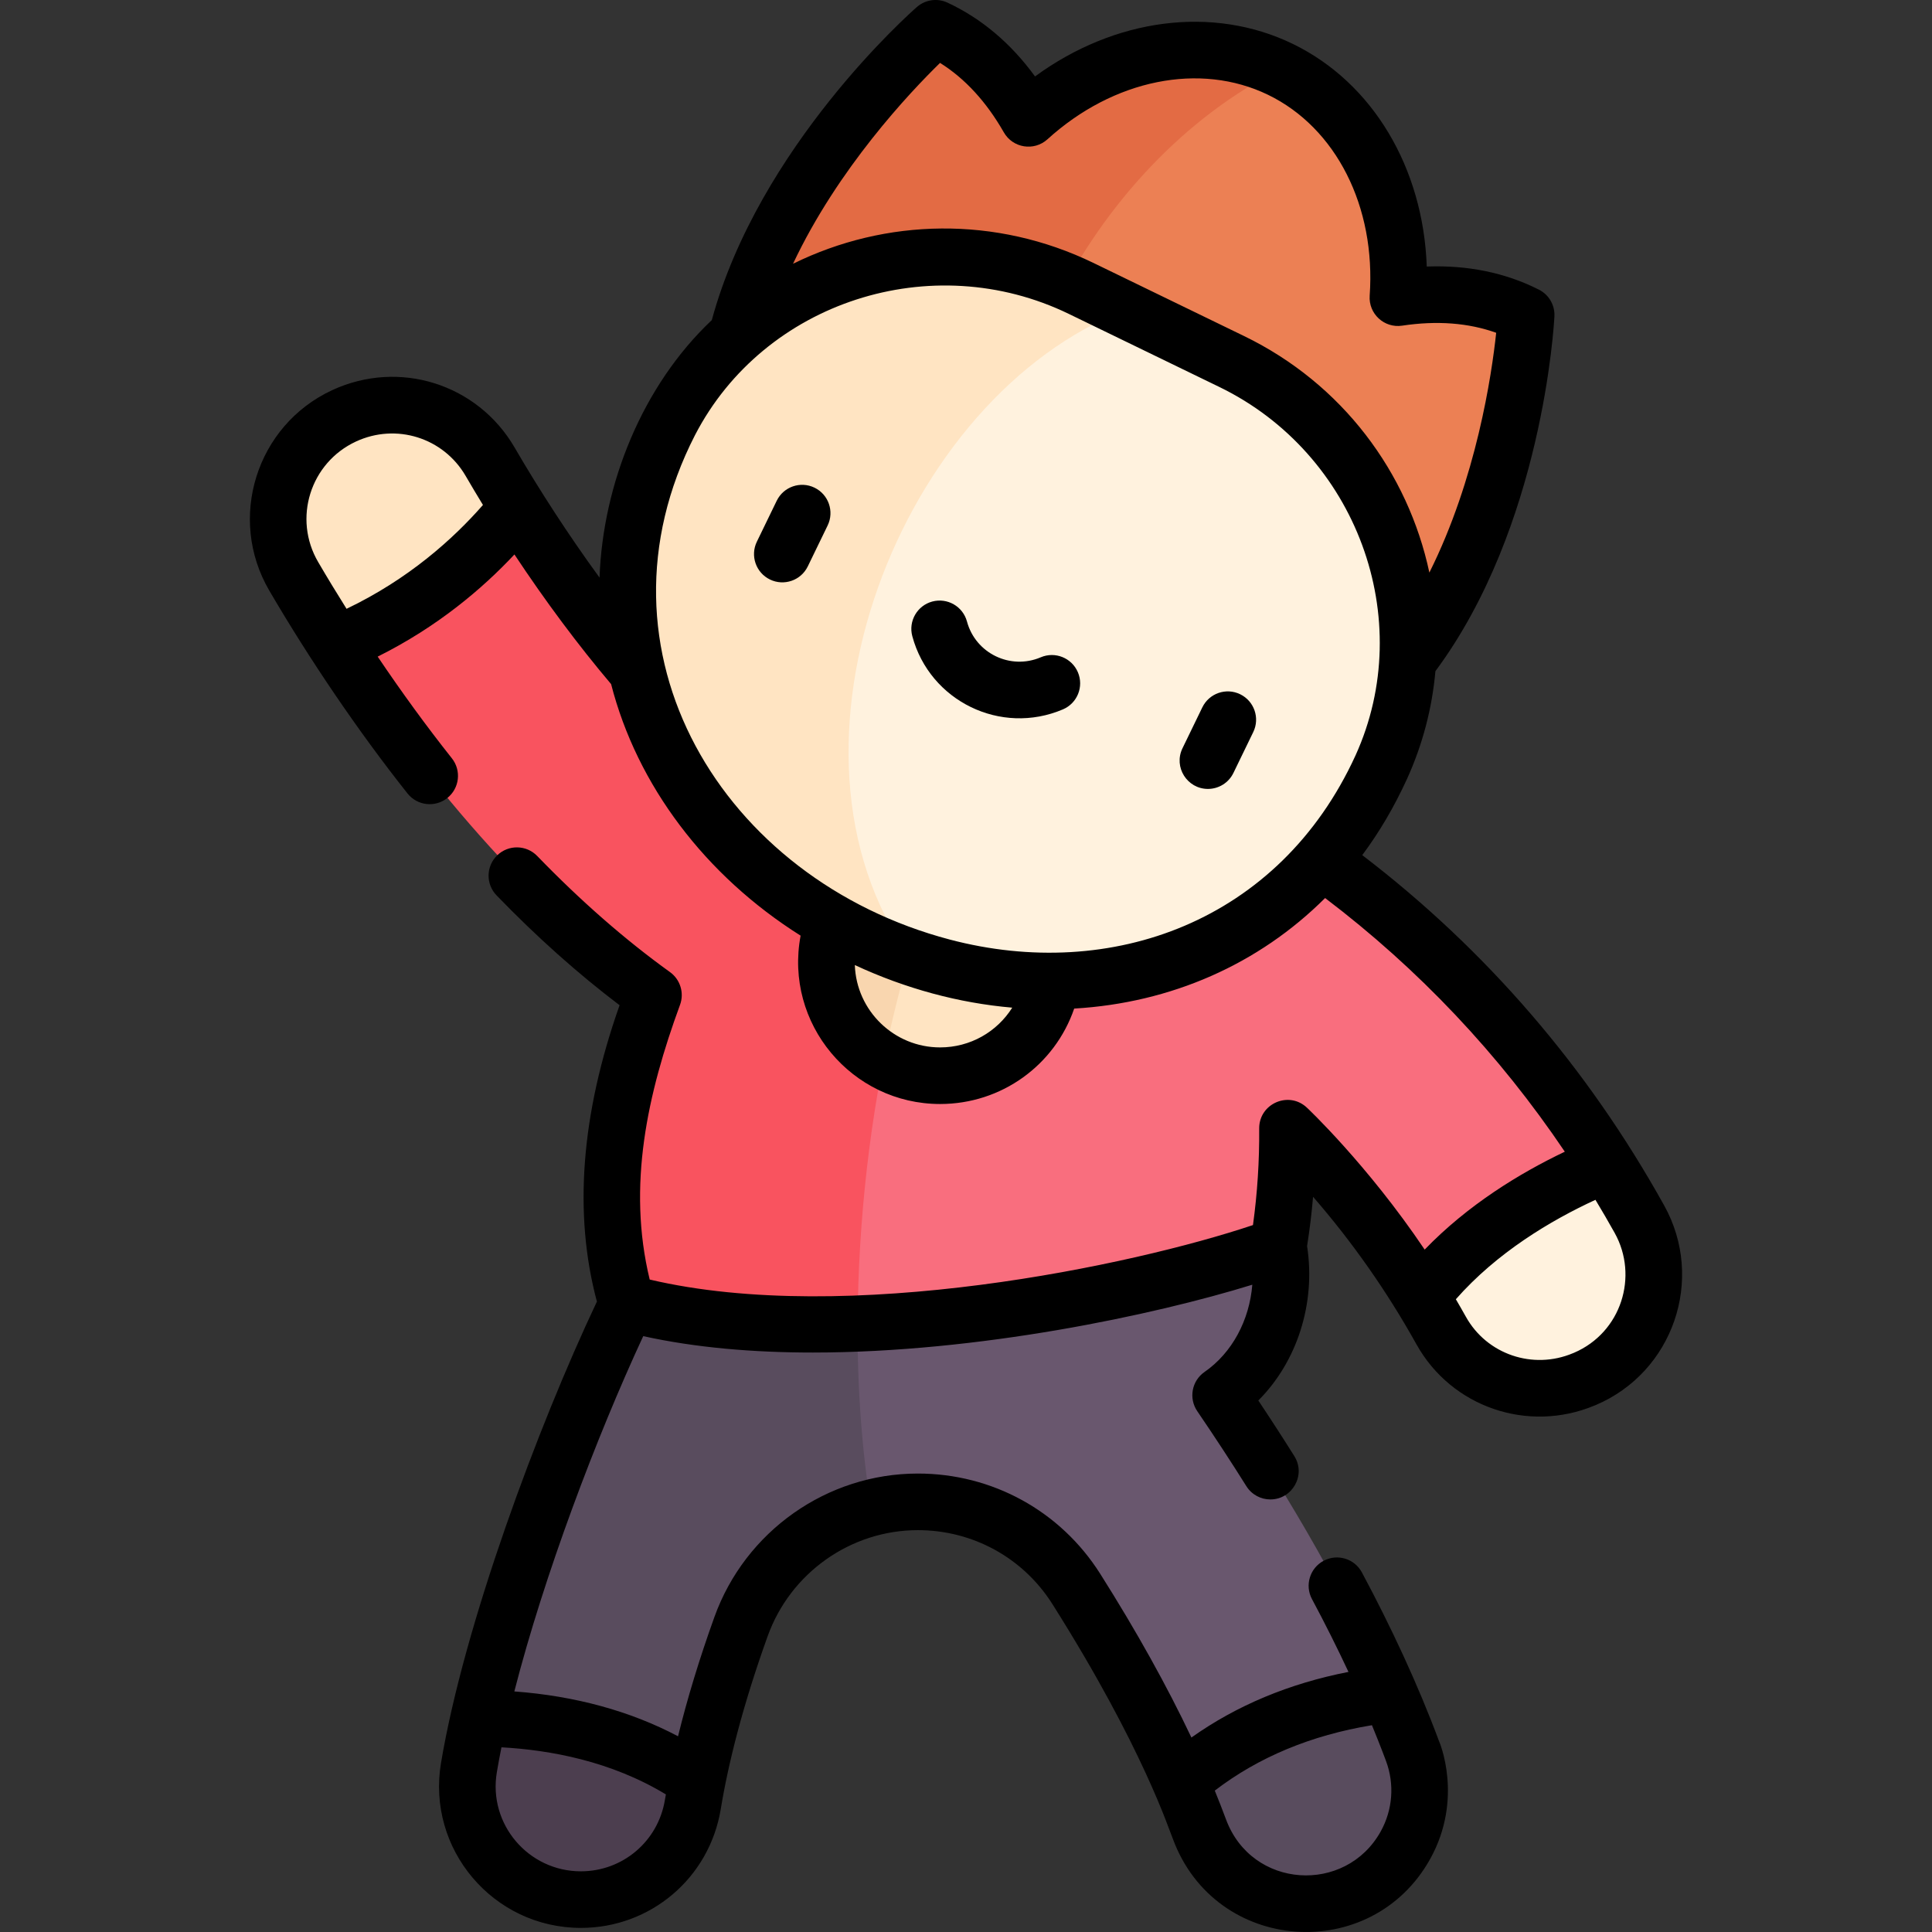
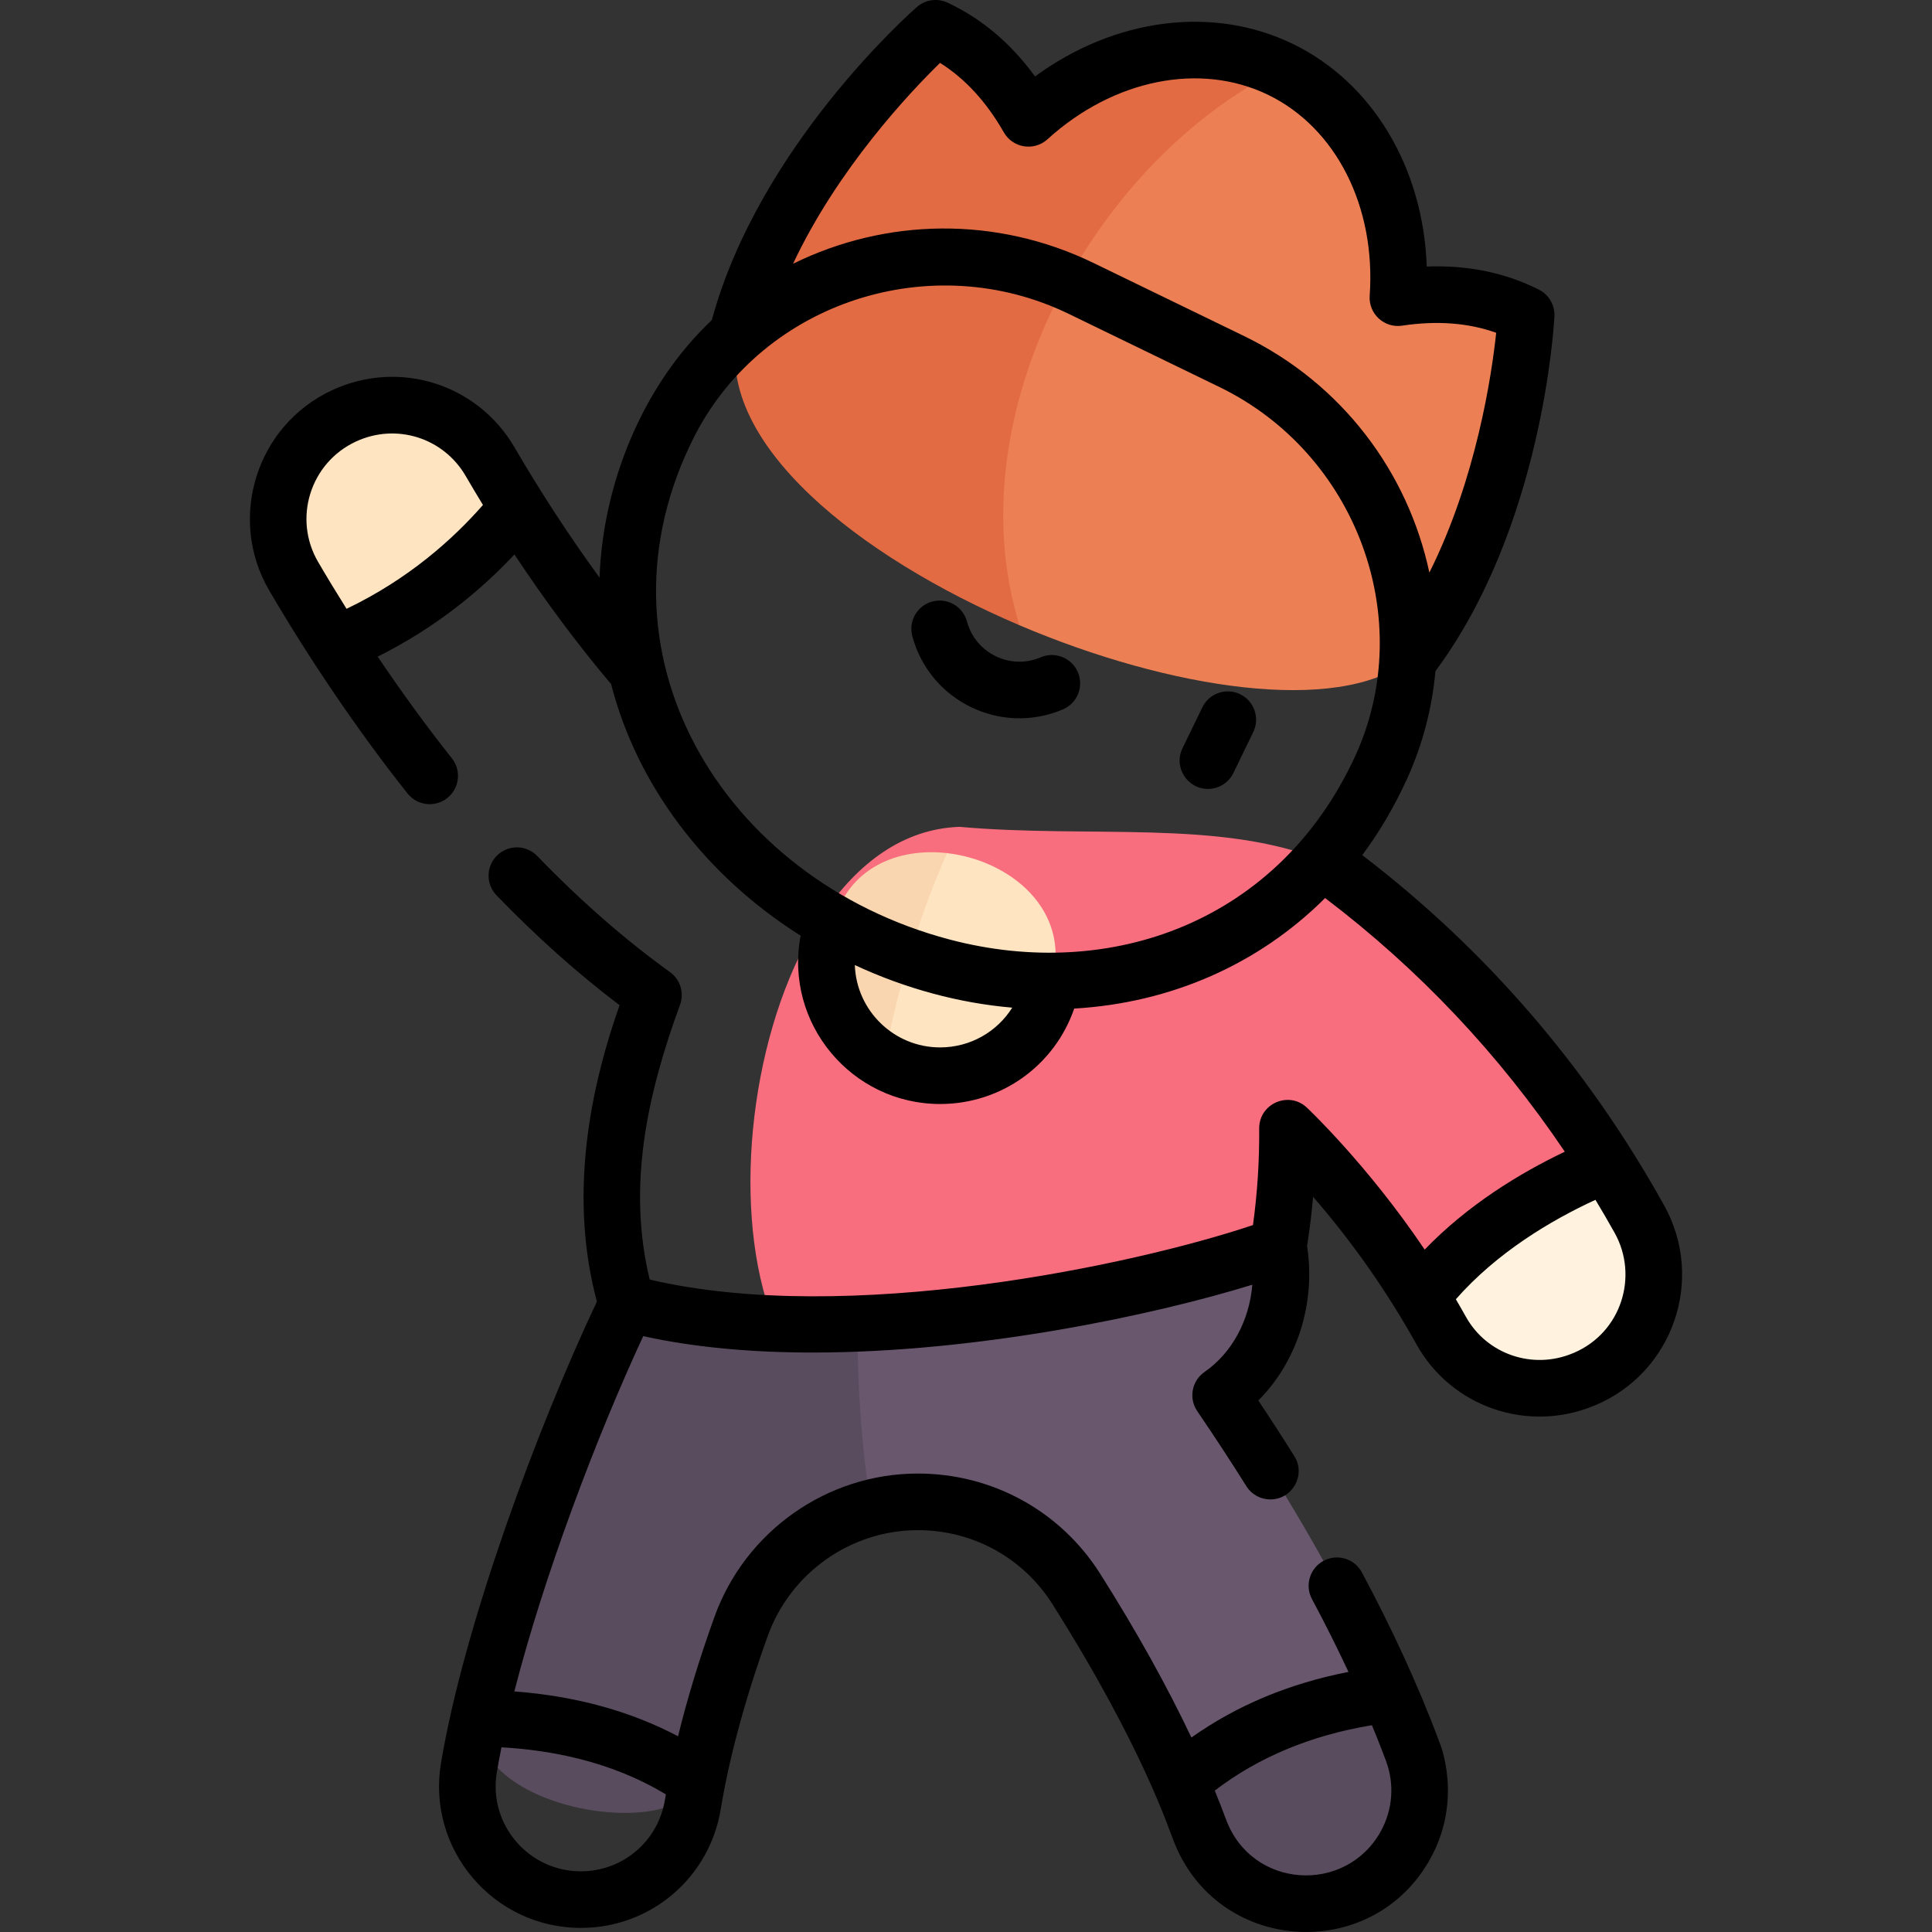
<svg xmlns="http://www.w3.org/2000/svg" id="Capa_1" height="512" viewBox="0 0 511.981 511.981" width="512">
  <rect x="0" y="0" width="511.981" height="511.981" fill="#333333" stroke="none" />
  <g>
    <g>
      <g>
        <g>
          <g>
            <path d="m338.778 330.236c0-.01 0-.02.01-.03 1.767-10.741 2.479-21.201 2.399-31.22 11.775 11.594 24.213 26.331 35.456 44.611 15.864 13.743 59.364-5.421 49.128-35.125-23.721-37.504-51.859-63.393-75.499-80.498-27.111-10.871-61.396-5.779-95.994-8.861-59.488 2.038-75.451 141.253-26.299 154.929 45.091 2.233 99.461-13.936 110.799-43.806z" fill="#f96e7e" />
-             <path d="m254.278 219.114c-29.712-2.646-59.654-11.319-85.481-41.322-.622-.805-14.981-16.956-31.581-43.336-21.77-22.054-56.235 12.367-48.235 36.369 19.043 29.473 47.713 66.625 84.192 92.876-9.828 25.558-15.148 54.449-7.097 81.592.07.02.141.04.211.05 7.246 18.116 32.529 27.255 61.692 28.699-3.307-49.125 4.84-112.438 26.299-154.928z" fill="#f9535f" />
            <path d="m285.213 421.064c10.279 16.262 20.077 33.759 27.626 51.176 15.841 17.106 63.383 2.239 55.392-23.299-11.327-26.163-26.391-51.749-41.263-74.019-1.887-2.826-1.405-6.544 1.023-8.923 9.492-9.3 13.142-23.134 10.798-35.793-.01.01-.01.02-.01.03-19.744 7.224-65.924 18.775-111.522 20.538-39.533 5.562-30.499 54.118 3.611 48.793 20.967-5.396 42.904 3.413 54.345 21.497z" fill="#69576e" />
            <path d="m227.256 350.774c-21.379.827-42.631-.496-60.969-5.43-12.568 26.08-30.928 72.387-39.431 110.011-2.273 24.684 53.161 32.934 57.882 16.614 2.71-13.702 6.846-27.596 11.635-40.917 5.682-15.804 18.75-27.434 34.494-31.485-2.407-14.697-3.675-31.185-3.611-48.793z" fill="#594c5e" />
            <path d="m278.808 259.967c5.049-18.83-11.142-31.978-27.84-33.888-24.43 1.896-36.142 35.227-16.806 55.013 4.35 2.503 9.424 3.971 14.963 3.971 14.927 0 27.304-10.852 29.683-25.096z" fill="#ffe4c2" />
            <path d="m220.896 244.437c-5.387 14.396 1.064 29.634 13.265 36.655 4.155-20.958 9.953-39.704 16.806-55.013-12.928-1.48-26.161 3.778-30.071 18.358z" fill="#f9d6af" />
            <path d="m373.049 175.122c23.311-30.106 29.471-72.087 30.951-86.542.326-3.189-1.556-6.191-4.563-7.301-8.612-3.178-17.451-3.653-25.475-2.838-1.824.185-3.389-1.248-3.344-3.08.593-23.72-10.013-46.646-31.349-57.002-75.398-9.319-129.325 103.505-69.09 147.34 39.808 16.962 84.196 23.698 102.87 9.423z" fill="#ec8054" />
            <path d="m339.269 18.358c-20.612-9.972-45.152-4.988-64.074 10.693-1.411 1.169-3.504.826-4.487-.72-4.326-6.802-10.169-13.453-17.992-18.252-2.733-1.676-6.257-1.297-8.56.933-10.439 10.107-39.592 40.917-48.828 77.849-5.503 28.502 32.023 58.588 74.851 76.837-17.224-55.345 19.313-122.582 69.09-147.34z" fill="#e36b44" />
            <path d="m374.344 464.109c6.45 17.369-4.35 36.155-22.275 39.792-14.596 2.951-29.081-5.25-34.231-19.214-1.526-4.136-3.192-8.292-4.999-12.448 11.524-10.089 29.252-20.248 55.392-23.299 2.188 5.05 4.236 10.109 6.113 15.169z" fill="#594c5e" />
-             <path d="m184.738 471.969c-.412 2.088-.803 4.186-1.144 6.264-2.399 14.516-14.937 25.166-29.654 25.166h-.01c-18.561 0-32.755-16.674-29.664-34.984.703-4.196 1.576-8.563 2.59-13.06 17.046.09 39.03 3.403 57.882 16.614z" fill="#4c3e4f" />
            <path d="m434.454 323.099c8.703 15.65 1.927 35.406-14.576 42.362l-.11.04c-14.074 5.943-30.437.422-37.865-12.919-1.717-3.082-3.473-6.083-5.26-8.984 13.562-17.597 33.227-28.589 49.128-35.125 2.971 4.687 5.873 9.566 8.683 14.626z" fill="#fff2de" />
            <path d="m129.868 122.33c2.188 3.764 4.648 7.83 7.348 12.126-9.818 12.337-25.347 26.983-48.235 36.369-4.196-6.475-7.91-12.568-11.143-18.099-8.964-15.329-2.771-35.044 13.331-42.523 14.105-6.545 30.869-1.295 38.699 12.127z" fill="#ffe4c2" />
-             <path d="m364.848 205.829c20.589-42.722 1.17-90.809-38.447-110.031l-28.147-13.662c-86.946-25.28-151.689 119.428-57.21 171.426 48.933 17.071 100.835-.366 123.804-47.733z" fill="#fff2de" />
-             <path d="m298.254 82.135-11.746-5.702c-40.1-19.457-88.667-3.858-108.987 35.416-11.31 22.082-13.771 44.654-8.733 65.932l.01.01c8.524 36.041 37.42 63.62 72.247 75.77-39.169-55.374-2.178-148.55 57.209-171.426z" fill="#ffe4c2" />
          </g>
        </g>
      </g>
    </g>
    <g>
-       <path d="m215.848 129.234c-3.729-1.809-8.213-.252-10.021 3.475l-5.26 10.841c-1.808 3.727-.253 8.213 3.475 10.021 3.727 1.808 8.213.252 10.021-3.475l5.26-10.841c1.807-3.726.252-8.212-3.475-10.021z" />
      <path d="m328.64 183.973c-3.729-1.809-8.213-.251-10.021 3.475l-5.26 10.842c-2.429 5.008 1.263 10.775 6.742 10.775 2.783 0 5.457-1.557 6.754-4.229l5.26-10.842c1.807-3.726.251-8.212-3.475-10.021z" />
      <path d="m275.799 174.184c-8.048 3.433-17.273-1.039-19.554-9.49-1.081-4-5.198-6.359-9.196-5.286-3.999 1.08-6.365 5.197-5.286 9.196 4.649 17.22 23.461 26.387 39.915 19.381 3.811-1.624 5.584-6.029 3.961-9.84-1.623-3.809-6.028-5.584-9.84-3.961z" />
      <path d="m441.011 319.456c-20.333-36.599-47.23-67.798-80.014-92.846 4.548-6.108 8.458-12.762 11.854-20.176 4.16-9.152 6.668-18.795 7.534-28.575 28.373-38.231 31.418-91.73 31.536-94.025.151-2.965-1.46-5.74-4.11-7.078-8.881-4.484-18.839-6.531-29.72-6.122-.914-26.1-14.272-48.693-35.496-59-21.218-10.294-47.234-6.807-68.31 8.624-6.41-8.796-14.186-15.355-23.195-19.556-2.691-1.254-5.87-.803-8.105 1.151-1.729 1.512-41.876 37.02-54.354 82.973-18.39 17.339-28.87 43.427-29.752 68.242-8.284-11.353-16.033-23.342-22.531-34.518-9.836-16.859-30.613-23.373-48.336-15.149-20.084 9.326-27.839 33.972-16.647 53.109 10.531 18.019 23.419 37.116 36.628 53.76 2.582 3.255 7.301 3.779 10.537 1.213 3.245-2.575 3.787-7.293 1.213-10.537-6.693-8.434-13.307-17.521-19.656-26.94 15.825-7.879 27.75-18.004 36.242-27.074 8.2 12.38 16.865 24.015 25.617 34.357 6.862 26.789 24.944 50.74 50.219 66.66-4.386 23.28 13.551 44.614 36.961 44.614 16.322 0 30.403-10.326 35.537-25.289 25.685-1.504 48.9-11.744 66.494-29.292 24.804 18.827 46.081 41.354 63.518 67.219-11.903 5.677-25.677 14.067-37.136 25.944-15.191-22.575-31.258-37.669-31.089-37.504-4.788-4.695-12.801-1.236-12.762 5.403.069 8.61-.488 17.2-1.648 25.601-31.879 10.694-107.48 26.751-159.867 14.438-6.015-24.807-.619-49.229 8.045-72.822 1.137-3.124.078-6.67-2.663-8.65-11.873-8.543-23.712-18.895-35.187-30.766-2.879-2.978-7.628-3.061-10.604-.181-2.979 2.879-3.06 7.627-.181 10.604 10.621 10.988 21.569 20.761 32.609 29.118-10.22 28.902-12.244 55.283-6.011 78.532-15.766 33.358-35.199 85.765-41.309 122.245-3.856 22.832 13.806 43.733 37.069 43.733 18.458 0 34.041-13.224 37.054-31.451 1.985-12.08 5.81-27.424 12.436-45.858 6.042-16.805 22.038-28.095 39.803-28.095 14.562 0 27.886 7.319 35.641 19.575 24.161 38.224 31.094 60.399 31.928 62.212 11.249 30.505 52.654 33.292 68.193 5.35 8.966-16.126 2.357-31.258 2.371-31.158-5.569-15.007-12.759-30.385-20.466-44.782-1.955-3.652-6.502-5.027-10.151-3.073-3.652 1.955-5.028 6.5-3.073 10.151 3.502 6.542 6.718 12.979 9.669 19.292-15.712 3.068-29.647 8.891-41.623 17.388-6.461-13.645-14.564-28.199-24.17-43.396-10.522-16.63-28.585-26.559-48.318-26.559-24.073 0-45.741 15.278-53.918 38.02-3.973 11.055-7.193 21.626-9.636 31.605-12.583-6.661-27.291-10.696-43.382-11.887 7.883-30.746 21.716-67.359 34.158-94.152 13.918 3.076 29.246 4.344 44.929 4.344 43.827 0 90.384-9.909 116.476-17.973-.746 9.369-5.327 18.048-12.656 23.118-3.39 2.345-4.252 6.984-1.933 10.39 4.618 6.78 8.996 13.468 13.014 19.878 1.425 2.272 3.865 3.519 6.362 3.519 5.806 0 9.505-6.447 6.349-11.483-3.003-4.791-6.199-9.729-9.542-14.741 10.257-10.248 15.276-25.746 12.921-40.917.679-4.309 1.209-8.668 1.589-13.058 10.395 11.965 19.576 25.049 27.388 39.074 9.299 16.702 29.57 23.573 47.146 16.259.1-.037.198-.076.296-.117 20.582-8.678 29.085-33.364 18.215-52.915zm-191.899-302.787c6.613 4.141 12.286 10.312 16.908 18.41 2.375 4.162 8.005 5.06 11.558 1.833 17.498-15.9 40.449-20.522 58.466-11.783 18.025 8.752 28.593 29.645 26.924 53.226-.338 4.787 3.849 8.66 8.597 7.946 9.216-1.386 17.577-.749 24.925 1.887-1.187 11.15-5.233 38.603-17.706 63.548-5.662-26.551-23.07-50.052-49.107-62.685l-39.894-19.365c-25.861-12.545-55.076-11.877-79.63.211 11.879-25.234 30.938-45.397 38.959-53.228zm-157.276 144.665c-2.575-4.102-5.094-8.238-7.522-12.394-6.74-11.525-2.099-26.306 10.014-31.935 10.657-4.946 23.15-1.031 29.057 9.094 1.507 2.592 3.041 5.165 4.598 7.716-7.841 8.963-19.694 19.65-36.147 27.519zm157.289 116.229c-12.205 0-22.176-9.719-22.596-21.822 13.43 6.246 27.565 10.071 41.713 11.289-4.022 6.397-11.114 10.533-19.117 10.533zm-64.943-162.267c18.284-35.338 62.719-49.743 99.051-32.115l39.894 19.365c36.353 17.639 52.533 61.458 36.077 97.662-20.17 44.048-64.769 60.041-107.5 48.778-60.324-15.899-96.879-76.437-67.522-133.69zm183.131 351.424c2.271 6.116 1.751 12.904-1.428 18.622-9.275 16.676-34.173 15.293-41.01-3.249-.932-2.528-1.954-5.117-2.958-7.58 11.567-8.866 25.535-14.678 41.65-17.332 2.299 5.575 3.783 9.64 3.746 9.539zm-190.853 8.803c-.084.492-.185.998-.266 1.486-1.81 10.945-11.169 18.89-22.265 18.89-13.945 0-24.583-12.526-22.266-26.246.359-2.145.77-4.354 1.224-6.614 12.875.707 29.064 3.675 43.573 12.484zm240.666-117.042c-.093.035-.185.071-.275.11-10.626 4.484-22.831.334-28.396-9.659-.867-1.556-1.754-3.097-2.652-4.632 10.89-12.373 25.11-20.865 36.99-26.347 1.742 2.897 3.455 5.818 5.106 8.79 6.359 11.432 1.784 26.336-10.773 31.738z" />
    </g>
  </g>
</svg>